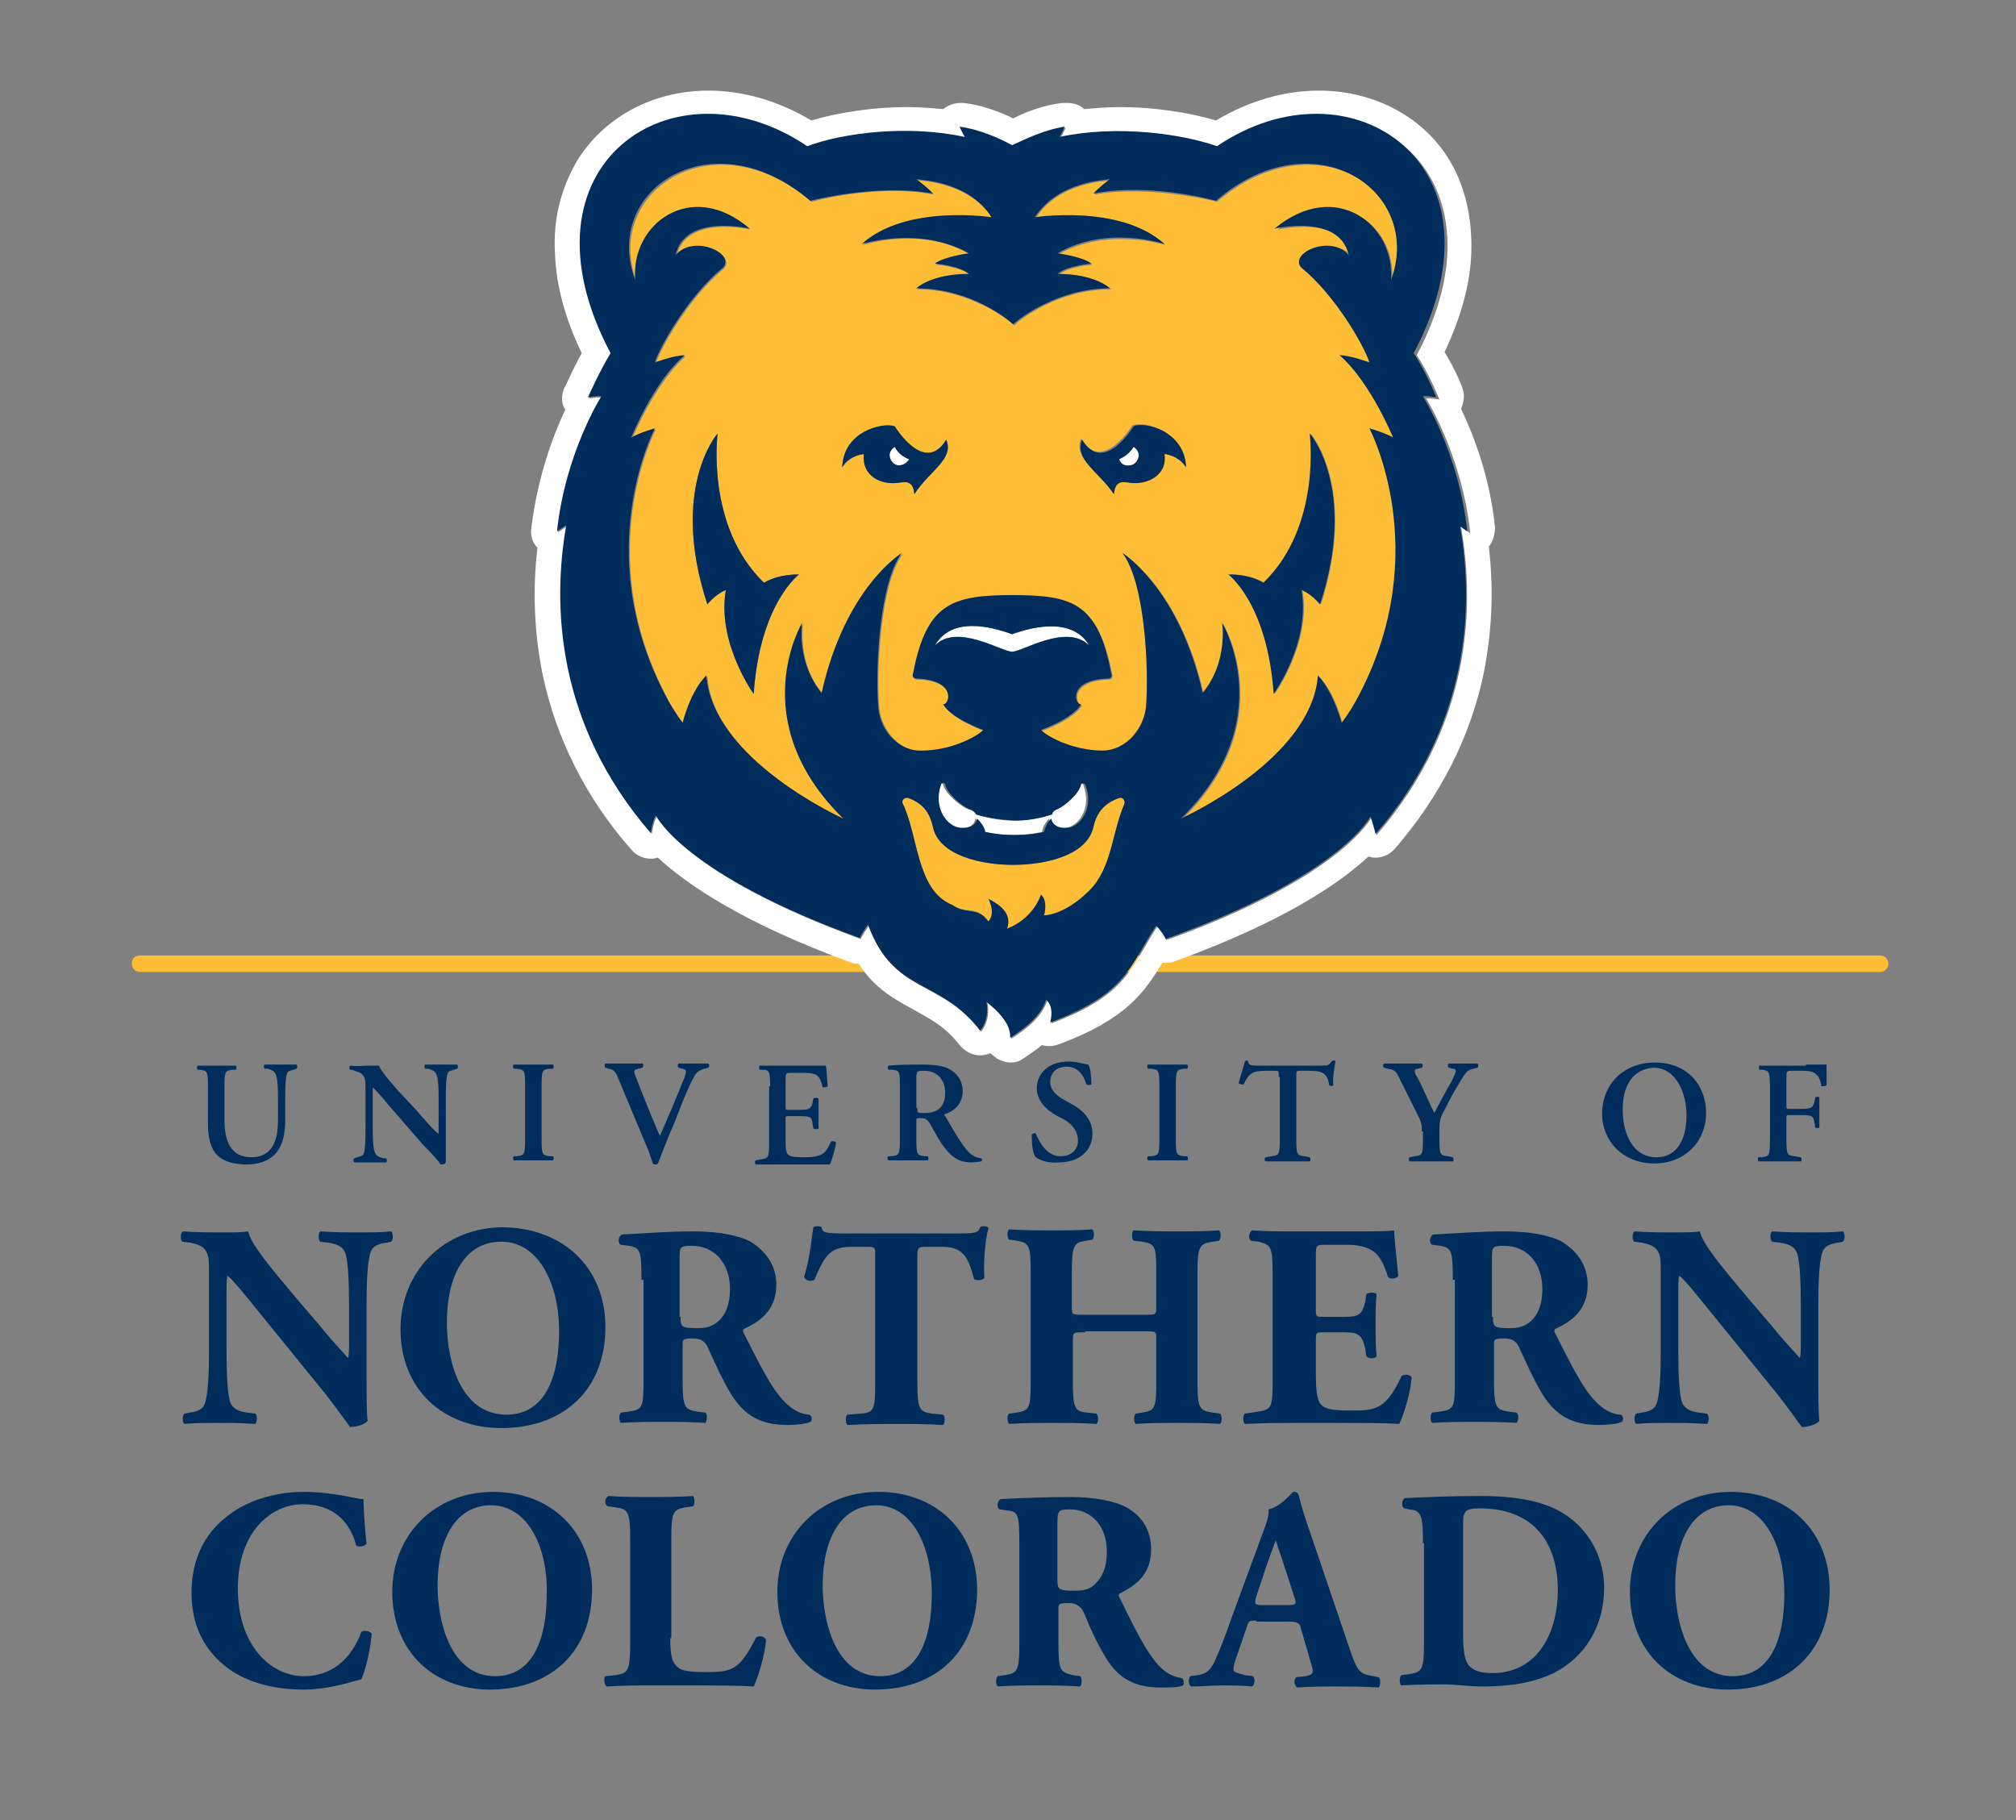
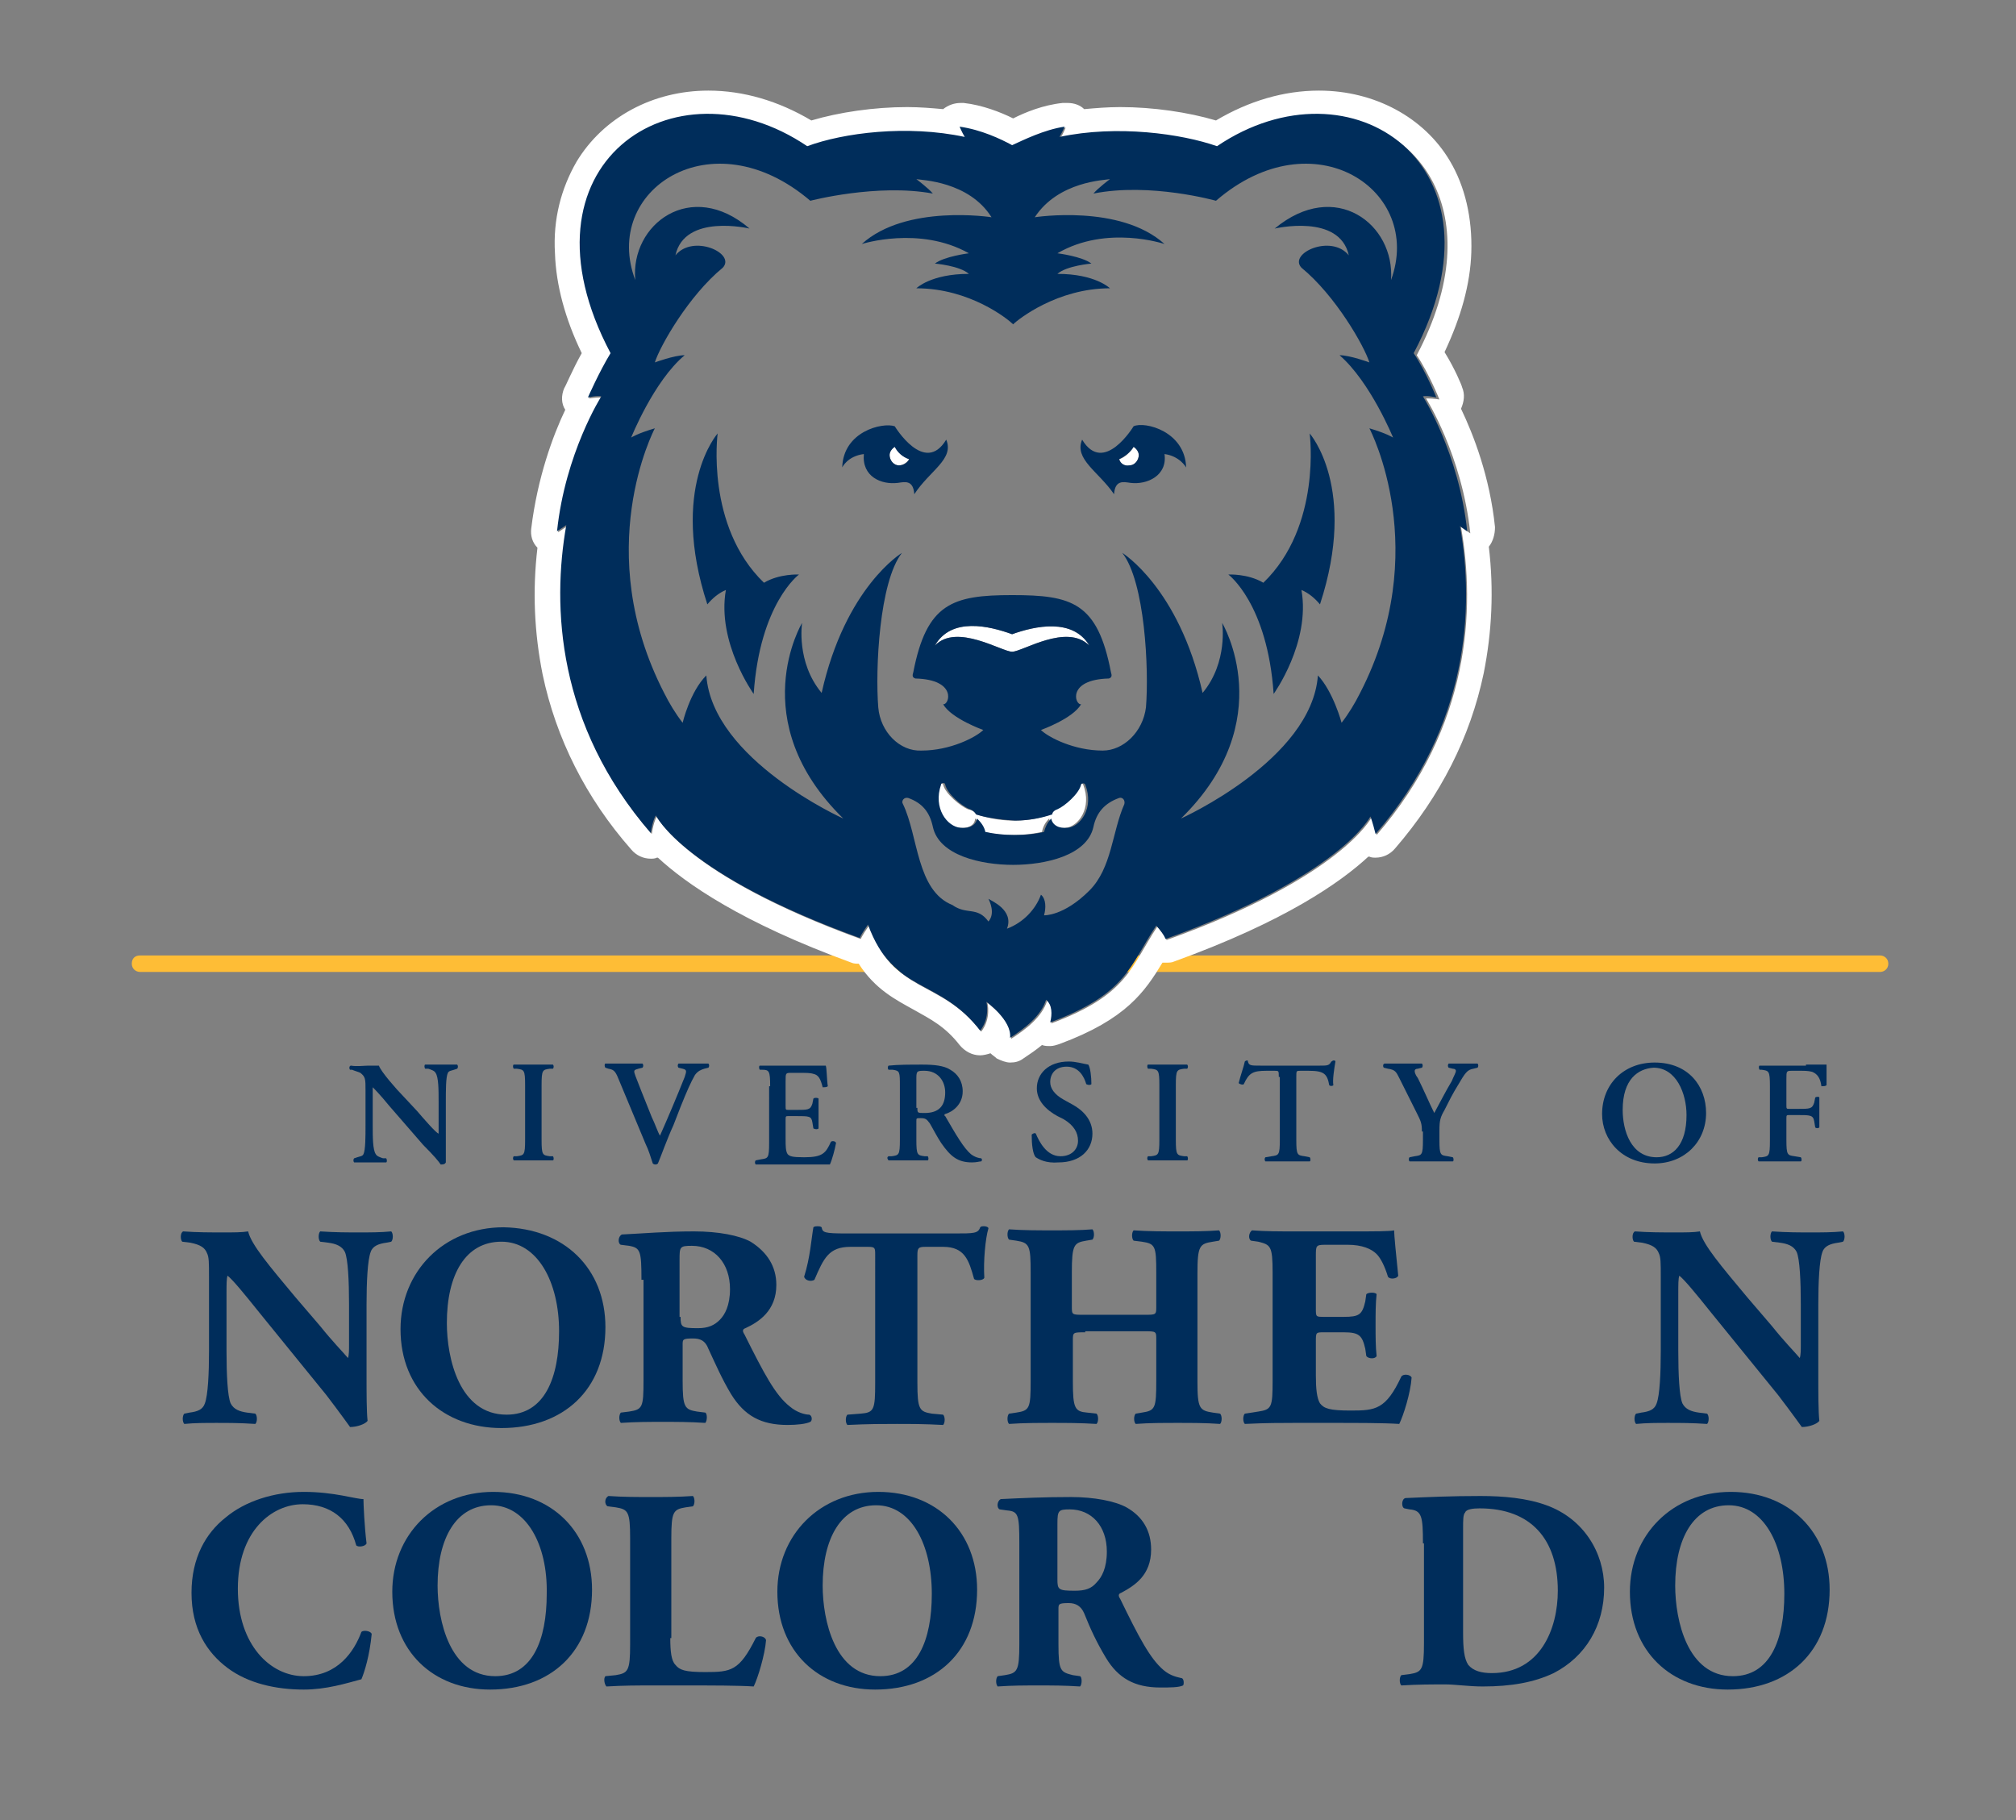
<svg xmlns="http://www.w3.org/2000/svg" version="1.1" id="Layer_1" x="0px" y="0px" viewBox="0 0 195.8 176.8" style="enable-background:new 0 0 195.8 176.8;" xml:space="preserve">
  <rect x="0" y="0" width="195.8" height="176.8" fill="#808080" stroke="none" />
  <style type="text/css">
	.st0{fill:#FEBD36;}
	.st1{fill:#002D5B;}
	.st2{fill:#FFFFFF;}
</style>
  <path class="st0" d="M182.6,94.4h-169c-0.4,0-0.8-0.3-0.8-0.8s0.3-0.8,0.8-0.8h169c0.4,0,0.8,0.3,0.8,0.8S183,94.4,182.6,94.4z" />
  <g>
    <g>
      <path class="st1" d="M35.6,133.5c0,1.8,0,3.6,0.1,4.5c-0.2,0.3-1,0.6-1.7,0.6c0,0-1-1.4-2.3-3.1l-6.5-8c-1.6-2-2.6-3.2-3.1-3.6    c-0.1,0.3-0.1,0.8-0.1,1.8v5.5c0,2.3,0.1,4.4,0.4,5.1c0.3,0.6,0.9,0.8,1.6,0.9l0.8,0.1c0.2,0.2,0.2,0.8,0,1    c-1.5-0.1-2.6-0.1-3.8-0.1c-1,0-2.1,0-3.1,0.1c-0.2-0.2-0.2-0.8,0-1l0.5-0.1c0.8-0.1,1.3-0.3,1.5-0.9c0.3-0.8,0.4-2.9,0.4-5.1    v-7.1c0-1.5,0-2-0.2-2.4c-0.2-0.5-0.6-0.8-1.6-1l-0.8-0.1c-0.2-0.2-0.2-0.9,0.1-1c1.3,0.1,2.7,0.1,3.9,0.1c1,0,1.8,0,2.4-0.1    c0.3,1.3,2.1,3.4,4.6,6.4l2.4,2.8c1.2,1.5,2.1,2.4,2.7,3.1c0.1-0.3,0.1-0.8,0.1-1.3v-3.9c0-2.3-0.1-4.4-0.4-5.1    c-0.3-0.6-0.9-0.8-1.6-0.9l-0.8-0.1c-0.2-0.2-0.2-0.8,0-1c1.5,0.1,2.6,0.1,3.8,0.1c1,0,2.1,0,3.1-0.1c0.2,0.2,0.2,0.8,0,1    l-0.5,0.1c-0.7,0.1-1.3,0.3-1.5,0.9c-0.3,0.8-0.4,2.9-0.4,5.1V133.5z" />
      <path class="st1" d="M58.8,128.9c0,6.1-4.1,9.8-10.1,9.8c-5.6,0-9.8-3.7-9.8-9.6c0-5.6,4.2-9.9,10-9.9    C54.8,119.3,58.8,123.2,58.8,128.9z M48.7,120.6c-3.5,0-5.3,3.2-5.3,7.9c0,3.4,1.2,8.9,5.8,8.9c3.7,0,5.1-3.6,5.1-8.1    C54.3,124.5,52.2,120.6,48.7,120.6z" />
      <path class="st1" d="M62.3,124.3c0-2.8-0.1-3.1-1.2-3.3l-0.8-0.1c-0.3-0.1-0.3-0.8,0.1-1c2.1-0.1,4.3-0.3,7-0.3    c2.4,0,4.4,0.4,5.5,1c1.6,1,2.5,2.4,2.5,4.2c0,2.5-1.7,3.6-3,4.2c-0.3,0.1-0.3,0.3-0.1,0.6c1.9,3.8,3,5.9,4.4,7    c0.7,0.6,1.5,0.8,1.9,0.8c0.3,0.1,0.3,0.6,0.1,0.7c-0.4,0.2-1.3,0.3-2.2,0.3c-2.6,0-4.2-0.9-5.5-3c-0.9-1.5-1.5-2.9-2.2-4.4    c-0.3-0.8-0.8-1-1.5-1c-1,0-1,0.1-1,0.6v3.5c0,2.6,0.2,2.8,1.4,3l0.8,0.1c0.2,0.1,0.2,0.8,0,1c-1.5-0.1-2.8-0.1-4.1-0.1    c-1.4,0-2.6,0-4.1,0.1c-0.2-0.2-0.2-0.8,0-1l0.8-0.1c1.3-0.2,1.4-0.4,1.4-3V124.3z M66.1,127.9c0,1,0.1,1.1,1.7,1.1    c1,0,1.6-0.3,2.1-0.8c0.5-0.5,1-1.4,1-3c0-2.5-1.5-4.2-3.7-4.2c-1.2,0-1.2,0.1-1.2,1.4V127.9z" />
      <path class="st1" d="M85,121.9c0-0.7,0-0.8-0.7-0.8h-1.7c-2.1,0-2.6,1.1-3.5,3.2c-0.3,0.2-0.9,0.1-1-0.3c0.6-1.9,0.7-3.7,0.9-4.8    c0.1-0.1,0.3-0.1,0.4-0.1c0.1,0,0.3,0,0.4,0.1c0.1,0.5,0.2,0.6,2.4,0.6h10.5c1.9,0,2.3,0,2.5-0.6c0.1-0.1,0.2-0.1,0.4-0.1    c0.2,0,0.4,0.1,0.4,0.2c-0.3,1-0.5,3.2-0.4,4.8c-0.1,0.3-0.9,0.3-1,0.1c-0.5-1.8-0.9-3.1-3-3.1h-1.7c-0.7,0-0.8,0.1-0.8,0.8v12.4    c0,2.6,0.2,2.8,1.4,3l1.1,0.1c0.2,0.2,0.2,0.8,0,1c-1.8-0.1-3.2-0.1-4.5-0.1c-1.3,0-2.8,0-4.8,0.1c-0.2-0.2-0.2-0.8,0-1l1.3-0.1    c1.3-0.1,1.4-0.4,1.4-3V121.9z" />
      <path class="st1" d="M105.4,129.4c-1.2,0-1.2,0-1.2,0.8v4c0,2.6,0.2,2.9,1.4,3l0.9,0.1c0.2,0.2,0.2,0.8,0,1    c-1.6-0.1-3-0.1-4.3-0.1c-1.3,0-2.8,0-4.2,0.1c-0.2-0.2-0.2-0.8,0-1l0.7-0.1c1.3-0.2,1.4-0.4,1.4-3.1v-10.5c0-2.6-0.1-2.9-1.4-3.1    l-0.7-0.1c-0.2-0.2-0.2-0.8,0-1c1.4,0.1,2.8,0.1,4.2,0.1c1.3,0,2.7,0,3.9-0.1c0.2,0.2,0.2,0.8,0,1l-0.6,0.1    c-1.2,0.2-1.4,0.4-1.4,3.1v3.3c0,0.8,0,0.8,1.2,0.8h5.8c1.2,0,1.2,0,1.2-0.8v-3.3c0-2.6-0.1-2.8-1.4-3l-0.8-0.1    c-0.2-0.2-0.2-0.8,0-1c1.5,0.1,2.9,0.1,4.3,0.1c1.4,0,2.7,0,4-0.1c0.2,0.2,0.2,0.8,0,1l-0.6,0.1c-1.3,0.2-1.5,0.4-1.5,3.1v10.5    c0,2.6,0.2,2.8,1.5,3l0.7,0.1c0.2,0.2,0.2,0.8,0,1c-1.4-0.1-2.8-0.1-4.1-0.1c-1.4,0-2.8,0-4.1,0.1c-0.2-0.2-0.2-0.8,0-1l0.6-0.1    c1.3-0.2,1.4-0.4,1.4-3.1v-4c0-0.8,0-0.8-1.2-0.8H105.4z" />
      <path class="st1" d="M127.8,127.1c0,0.8,0,0.8,0.8,0.8h1.9c1.5,0,1.8-0.2,2.1-1.5l0.1-0.7c0.2-0.2,0.9-0.2,1,0    c-0.1,0.9-0.1,1.9-0.1,3c0,1.1,0,2.1,0.1,3c-0.1,0.3-0.8,0.3-1,0l-0.1-0.7c-0.3-1.3-0.6-1.6-2.1-1.6h-1.9c-0.8,0-0.8,0-0.8,0.9    v3.3c0,1.3,0.1,2.2,0.4,2.7c0.4,0.5,0.9,0.7,3,0.7c2.4,0,3.4-0.1,4.9-3.3c0.2-0.3,0.9-0.2,1,0.1c-0.1,1.5-0.8,3.7-1.2,4.5    c-1.5-0.1-4.2-0.1-6.5-0.1h-3.7c-1.3,0-2.7,0-4.8,0.1c-0.2-0.2-0.2-0.8,0-1l1.3-0.2c1.3-0.2,1.4-0.4,1.4-3v-10.5    c0-2.6-0.2-2.7-1.4-3l-0.7-0.1c-0.3-0.2-0.2-0.8,0.1-1c1.3,0.1,2.7,0.1,4,0.1h6c1.8,0,3.4,0,3.8-0.1c0,0.4,0.2,2.5,0.4,4.4    c-0.1,0.3-0.8,0.4-1,0.1c-0.3-1-0.7-1.8-1.1-2.2c-0.5-0.5-1.4-0.9-2.8-0.9h-2.2c-0.9,0-0.9,0.1-0.9,1.1V127.1z" />
-       <path class="st1" d="M141.1,124.3c0-2.8-0.1-3.1-1.2-3.3l-0.8-0.1c-0.3-0.1-0.3-0.8,0.1-1c2.1-0.1,4.3-0.3,7-0.3    c2.4,0,4.4,0.4,5.5,1c1.6,1,2.5,2.4,2.5,4.2c0,2.5-1.7,3.6-3,4.2c-0.3,0.1-0.3,0.3-0.1,0.6c1.9,3.8,3,5.9,4.4,7    c0.7,0.6,1.5,0.8,1.9,0.8c0.3,0.1,0.3,0.6,0.1,0.7c-0.4,0.2-1.3,0.3-2.2,0.3c-2.6,0-4.2-0.9-5.5-3c-0.9-1.5-1.5-2.9-2.2-4.4    c-0.3-0.8-0.8-1-1.5-1c-1,0-1,0.1-1,0.6v3.5c0,2.6,0.2,2.8,1.4,3l0.8,0.1c0.2,0.1,0.2,0.8,0,1c-1.5-0.1-2.8-0.1-4.1-0.1    c-1.4,0-2.6,0-4.1,0.1c-0.2-0.2-0.2-0.8,0-1l0.8-0.1c1.3-0.2,1.4-0.4,1.4-3V124.3z M145,127.9c0,1,0.1,1.1,1.7,1.1    c1,0,1.6-0.3,2.1-0.8c0.5-0.5,1-1.4,1-3c0-2.5-1.5-4.2-3.7-4.2c-1.2,0-1.2,0.1-1.2,1.4V127.9z" />
      <path class="st1" d="M176.6,133.5c0,1.8,0,3.6,0.1,4.5c-0.2,0.3-1,0.6-1.7,0.6c0,0-1-1.4-2.3-3.1l-6.5-8c-1.6-2-2.6-3.2-3.1-3.6    c-0.1,0.3-0.1,0.8-0.1,1.8v5.5c0,2.3,0.1,4.4,0.4,5.1c0.3,0.6,0.9,0.8,1.6,0.9l0.8,0.1c0.2,0.2,0.2,0.8,0,1    c-1.5-0.1-2.6-0.1-3.8-0.1c-1,0-2.1,0-3.1,0.1c-0.2-0.2-0.2-0.8,0-1l0.5-0.1c0.8-0.1,1.3-0.3,1.5-0.9c0.3-0.8,0.4-2.9,0.4-5.1    v-7.1c0-1.5,0-2-0.2-2.4c-0.2-0.5-0.6-0.8-1.6-1l-0.8-0.1c-0.2-0.2-0.2-0.9,0.1-1c1.3,0.1,2.7,0.1,3.9,0.1c1,0,1.8,0,2.4-0.1    c0.3,1.3,2.1,3.4,4.6,6.4l2.4,2.8c1.2,1.5,2.1,2.4,2.7,3.1c0.1-0.3,0.1-0.8,0.1-1.3v-3.9c0-2.3-0.1-4.4-0.4-5.1    c-0.3-0.6-0.9-0.8-1.6-0.9l-0.8-0.1c-0.2-0.2-0.2-0.8,0-1c1.5,0.1,2.6,0.1,3.8,0.1c1,0,2.1,0,3.1-0.1c0.2,0.2,0.2,0.8,0,1    l-0.5,0.1c-0.7,0.1-1.3,0.3-1.5,0.9c-0.3,0.8-0.4,2.9-0.4,5.1V133.5z" />
    </g>
    <g>
-       <path class="st1" d="M20.2,105.5c0-1.5-0.1-1.5-0.8-1.6l-0.2,0c-0.1-0.1-0.1-0.3,0-0.4c0.6,0,1.2,0,1.8,0c0.6,0,1.3,0,1.9,0    c0.1,0.1,0.1,0.3,0,0.4l-0.3,0c-0.7,0.1-0.8,0.1-0.8,1.6v3.3c0,2,0.6,3.6,2.6,3.6c1.9,0,2.6-1.4,2.6-3.6V107c0-1.1,0-2.4-0.3-2.8    c-0.1-0.2-0.4-0.3-0.7-0.4l-0.3,0c-0.1-0.1-0.1-0.4,0-0.4c0.5,0,1,0,1.6,0c0.6,0,1,0,1.5,0c0.1,0.1,0.1,0.3,0,0.4l-0.3,0.1    c-0.3,0.1-0.5,0.1-0.6,0.3c-0.2,0.4-0.2,1.7-0.2,2.8v1.7c0,1.3-0.2,2.5-0.9,3.3c-0.7,0.8-1.8,1.1-2.8,1.1c-1.3,0-2.3-0.3-2.9-0.9    c-0.6-0.6-0.9-1.6-0.9-3V105.5z" />
      <path class="st1" d="M43.3,110.4c0,0.4,0,2.2,0,2.5c-0.1,0.2-0.3,0.2-0.5,0.2c-0.2-0.3-0.6-0.8-1.7-1.9l-3.3-3.8    c-0.9-1.1-1.4-1.6-1.6-1.8c0,0,0,0.2,0,0.9v2.8c0,1.1,0,2.4,0.3,2.8c0.1,0.2,0.4,0.3,0.7,0.4l0.3,0c0.1,0.1,0.1,0.4,0,0.4    c-0.5,0-1.1,0-1.6,0c-0.6,0-1,0-1.5,0c-0.1-0.1-0.1-0.3,0-0.4l0.3-0.1c0.3-0.1,0.5-0.1,0.6-0.3c0.2-0.4,0.2-1.7,0.2-2.8v-3.4    c0-1.1,0-1.3-0.5-1.7c-0.2-0.1-0.6-0.2-0.8-0.3l-0.2,0c-0.1-0.1-0.1-0.4,0.1-0.4c0.5,0.1,1.3,0,1.7,0c0.3,0,0.6,0,1,0    c0.2,0.6,1.8,2.4,2.3,2.9l1.4,1.5c0.6,0.7,1.9,2.2,2.1,2.2c0,0,0-0.1,0-0.3V107c0-1.1,0-2.4-0.3-2.8c-0.1-0.2-0.4-0.3-0.7-0.4    l-0.3,0c-0.1-0.1-0.1-0.4,0-0.4c0.6,0,1.1,0,1.6,0c0.6,0,1,0,1.5,0c0.1,0.1,0.1,0.3,0,0.4l-0.3,0.1c-0.3,0.1-0.5,0.1-0.6,0.3    c-0.2,0.4-0.2,1.7-0.2,2.8V110.4z" />
      <path class="st1" d="M52.6,110.7c0,1.5,0.1,1.5,0.8,1.6l0.3,0c0.1,0.1,0.1,0.4,0,0.4c-0.6,0-1.3,0-1.9,0c-0.6,0-1.3,0-1.9,0    c-0.1-0.1-0.1-0.3,0-0.4l0.3,0c0.7-0.1,0.8-0.1,0.8-1.6v-5.3c0-1.5-0.1-1.5-0.8-1.6l-0.3,0c-0.1-0.1-0.1-0.4,0-0.4    c0.6,0,1.3,0,1.9,0c0.6,0,1.3,0,1.9,0c0.1,0.1,0.1,0.3,0,0.4l-0.3,0c-0.7,0.1-0.8,0.1-0.8,1.6V110.7z" />
      <path class="st1" d="M65.4,109.3c-0.6,1.3-1.2,3-1.5,3.7c0,0-0.1,0.1-0.2,0.1c-0.1,0-0.2,0-0.3-0.1c-0.2-0.6-0.4-1.3-0.7-1.9    l-2.5-6c-0.4-1-0.5-1.2-1.1-1.3l-0.3-0.1c-0.1-0.1-0.1-0.4,0-0.4c0.6,0,1.2,0,1.7,0c0.6,0,1.1,0,1.9,0c0.1,0.1,0.1,0.3,0,0.4    l-0.4,0.1c-0.3,0.1-0.4,0.1-0.4,0.3c0,0.1,0.1,0.4,0.7,1.9l1,2.5c0.3,0.6,0.6,1.5,0.8,1.8c0.8-1.8,1.6-3.7,2.4-5.7    c0.2-0.6,0.2-0.7-0.2-0.8l-0.4-0.1c-0.1-0.1-0.1-0.3,0-0.4c0.6,0,1.1,0,1.5,0c0.5,0,1,0,1.4,0c0.1,0.1,0.1,0.3,0,0.4l-0.4,0.1    c-0.3,0.1-0.6,0.2-0.9,0.6c-0.4,0.7-0.8,1.6-1.4,3.1L65.4,109.3z" />
      <path class="st1" d="M74.8,105.5c0-1.5-0.1-1.6-0.8-1.6l-0.2,0c-0.1-0.1-0.1-0.4,0-0.4c0.5,0,1.2,0,1.8,0h2.7c0.9,0,1.7,0,1.9,0    c0.1,0.2,0.1,1.4,0.2,2c-0.1,0.1-0.3,0.1-0.5,0.1c-0.2-0.8-0.4-1.2-0.9-1.3c-0.3-0.1-0.8-0.1-1.1-0.1h-1c-0.6,0-0.6,0-0.6,0.8v2.4    c0,0.4,0,0.4,0.3,0.4h0.7c1.2,0,1.4,0,1.6-0.6l0.1-0.5c0.1-0.1,0.4-0.1,0.5,0c0,0.4,0,0.9,0,1.4c0,0.5,0,1,0,1.5    c-0.1,0.1-0.3,0.1-0.5,0l-0.1-0.6c-0.1-0.6-0.3-0.6-1.6-0.6h-0.7c-0.3,0-0.3,0-0.3,0.4v1.8c0,0.7,0,1.2,0.2,1.5    c0.2,0.2,0.4,0.3,1.6,0.3c1.8,0,2.1-0.4,2.6-1.5c0.1-0.1,0.4-0.1,0.5,0.1c-0.1,0.6-0.4,1.7-0.6,2.1c-0.6,0-1.8,0-3.5,0h-1.6    c-0.6,0-1.5,0-2.1,0c-0.1-0.1-0.1-0.3,0-0.4l0.5-0.1c0.7-0.1,0.8-0.1,0.8-1.6V105.5z" />
      <path class="st1" d="M87.4,105.5c0-1.4,0-1.5-0.7-1.6l-0.4,0c-0.1-0.1-0.1-0.3,0-0.4c0.9-0.1,2.1-0.1,3.3-0.1    c1.1,0,2.1,0.1,2.7,0.5c0.7,0.4,1.2,1.1,1.2,2.1c0,1.3-1,2-1.7,2.2c-0.1,0-0.1,0.2,0,0.2c1.1,1.9,1.8,3.1,2.5,3.7    c0.4,0.3,0.8,0.4,1,0.4c0.1,0.1,0.1,0.2,0,0.3c-0.2,0-0.4,0.1-0.9,0.1c-1.4,0-2.1-0.6-3-1.9c-0.4-0.6-0.8-1.4-1.1-1.9    c-0.3-0.4-0.4-0.5-0.9-0.5c-0.4,0-0.4,0-0.4,0.3v1.8c0,1.5,0.1,1.5,0.8,1.6l0.3,0c0.1,0.1,0.1,0.4,0,0.4c-0.6,0-1.3,0-1.9,0    s-1.3,0-1.9,0c-0.1-0.1-0.2-0.3,0-0.4l0.3,0c0.7-0.1,0.8-0.1,0.8-1.6V105.5z M89.1,107.6c0,0.5,0,0.5,0.7,0.5c1.4,0,2-0.7,2-2    c0-1.1-0.7-2.1-2-2.1c-0.7,0-0.8,0-0.8,0.7V107.6z" />
      <path class="st1" d="M100.6,112.4c-0.3-0.3-0.4-1.3-0.4-2.2c0.1-0.1,0.3-0.2,0.4-0.1c0.3,0.7,1,2.2,2.4,2.2c1.1,0,1.7-0.7,1.7-1.5    c0-0.8-0.4-1.5-1.4-2.1l-0.6-0.3c-1.1-0.6-2-1.5-2-2.7c0-1.4,1.1-2.6,3.1-2.6c0.7,0,1.3,0.2,1.9,0.3c0.2,0.3,0.3,1.2,0.3,1.9    c-0.1,0.1-0.3,0.1-0.5,0c-0.2-0.7-0.7-1.7-1.9-1.7c-1.1,0-1.6,0.7-1.6,1.5c0,0.6,0.4,1.2,1.3,1.7l0.9,0.5c0.9,0.5,1.9,1.4,1.9,2.8    c0,1.6-1.2,2.8-3.3,2.8C101.6,113,100.9,112.6,100.6,112.4z" />
      <path class="st1" d="M114.2,110.7c0,1.5,0.1,1.5,0.8,1.6l0.3,0c0.1,0.1,0.1,0.4,0,0.4c-0.6,0-1.3,0-1.9,0s-1.3,0-1.9,0    c-0.1-0.1-0.1-0.3,0-0.4l0.3,0c0.7-0.1,0.8-0.1,0.8-1.6v-5.3c0-1.5-0.1-1.5-0.8-1.6l-0.3,0c-0.1-0.1-0.1-0.4,0-0.4    c0.6,0,1.3,0,1.9,0c0.6,0,1.3,0,1.9,0c0.1,0.1,0.1,0.3,0,0.4l-0.3,0c-0.7,0.1-0.8,0.1-0.8,1.6V110.7z" />
      <path class="st1" d="M124.2,104.6c0-0.6,0-0.6-0.4-0.6H123c-1.3,0-1.7,0.2-2.2,1.3c-0.1,0.1-0.4,0-0.5-0.1    c0.2-0.8,0.5-1.6,0.6-2.1c0,0,0.1-0.1,0.2-0.1c0.1,0,0.1,0,0.1,0.1c0.1,0.4,0.3,0.4,1.2,0.4h5.8c0.7,0,0.9,0,1.1-0.4    c0.1,0,0.1-0.1,0.2-0.1c0.1,0,0.2,0,0.2,0.1c-0.1,0.6-0.3,1.8-0.2,2.3c-0.1,0.1-0.3,0.1-0.4,0c-0.2-1.1-0.5-1.4-2-1.4h-0.8    c-0.4,0-0.4,0-0.4,0.6v6.1c0,1.5,0.1,1.5,0.8,1.6l0.5,0.1c0.1,0.1,0.1,0.4,0,0.4c-0.8,0-1.5,0-2.1,0s-1.3,0-2.2,0    c-0.1-0.1-0.1-0.3,0-0.4l0.6-0.1c0.7-0.1,0.8-0.1,0.8-1.6V104.6z" />
      <path class="st1" d="M138.1,109.9c0-0.8-0.1-1-0.5-1.8l-1.7-3.4c-0.3-0.6-0.4-0.8-1.1-0.9l-0.4-0.1c-0.1-0.1-0.1-0.4,0.1-0.4    c0.6,0,1.2,0,1.8,0c0.6,0,1.5,0,1.8,0c0.1,0.1,0.1,0.3,0,0.4l-0.4,0.1c-0.2,0-0.3,0.1-0.3,0.2c0,0.1,0,0.3,0.3,0.7    c0.6,1.2,1.1,2.4,1.6,3.4c0.6-1.1,1.1-2.1,1.7-3.1c0.2-0.5,0.4-0.8,0.4-1c0-0.1-0.1-0.2-0.3-0.2l-0.4-0.1c-0.1-0.1-0.1-0.3,0-0.4    c0.6,0,1.1,0,1.5,0c0.4,0,0.9,0,1.3,0c0.1,0.1,0.1,0.3,0,0.4l-0.4,0.1c-0.6,0.1-0.8,0.4-1.5,1.6c-0.5,0.8-0.9,1.6-1.3,2.4    c-0.4,0.7-0.5,1-0.5,2v0.9c0,1.5,0.1,1.5,0.8,1.6l0.5,0.1c0.1,0.1,0.1,0.4,0,0.4c-0.9,0-1.5,0-2.1,0c-0.7,0-1.3,0-2.1,0    c-0.1-0.1-0.1-0.3,0-0.4l0.5-0.1c0.7-0.1,0.8-0.1,0.8-1.6V109.9z" />
      <path class="st1" d="M165.7,108.1c0,2.8-2.1,4.9-5,4.9c-3.2,0-5.1-2.3-5.1-4.8c0-2.9,2.1-5,5.1-5    C164,103.2,165.7,105.5,165.7,108.1z M157.6,107.8c0,2,0.8,4.6,3.3,4.6c1.6,0,2.9-1.2,2.9-4.1c0-2.1-1-4.6-3.2-4.6    C159.1,103.8,157.6,104.8,157.6,107.8z" />
      <path class="st1" d="M175.4,103.4c0.9,0,1.7,0,2,0c0,0.3,0,1.4,0,2c-0.1,0.1-0.3,0.1-0.5,0.1c-0.1-0.8-0.4-1.2-0.9-1.4    c-0.4-0.1-0.7-0.1-1.2-0.1h-0.7c-0.6,0-0.6,0-0.6,0.8v2.5c0,0.4,0,0.4,0.3,0.4h0.8c1.2,0,1.4,0,1.6-0.6l0.1-0.5    c0.1-0.1,0.4-0.1,0.4,0c0,0.4,0,0.9,0,1.4s0,1,0,1.5c-0.1,0.1-0.3,0.1-0.4,0l-0.1-0.6c-0.1-0.6-0.4-0.6-1.6-0.6h-0.8    c-0.3,0-0.3,0-0.3,0.4v2c0,1.5,0.1,1.5,0.8,1.6l0.6,0.1c0.1,0.1,0.1,0.4,0,0.4c-0.9,0-1.5,0-2.2,0c-0.6,0-1.3,0-1.9,0    c-0.1-0.1-0.1-0.3,0-0.4l0.3,0c0.7-0.1,0.8-0.1,0.8-1.6v-5.3c0-1.5-0.1-1.5-0.8-1.6l-0.2,0c-0.1-0.1-0.1-0.4,0-0.4    c0.5,0,1.1,0,1.8,0H175.4z" />
    </g>
    <g>
      <path class="st1" d="M35.3,145.6c0,0.5,0.1,2.7,0.3,4.3c-0.1,0.3-0.8,0.4-1,0.2c-0.7-2.6-2.5-4-5.2-4c-3,0-6.3,2.6-6.3,8.2    c0,5.5,3.2,8.5,6.4,8.5c3.3,0,4.9-2.4,5.6-4.3c0.2-0.2,0.9-0.1,1,0.2c-0.2,2.1-0.7,3.7-1,4.4c-1.5,0.4-3.4,1-5.6,1    c-2.7,0-5.4-0.6-7.4-2.1c-2-1.5-3.5-3.8-3.5-7.3c0-3.4,1.4-5.8,3.3-7.3c1.9-1.6,4.7-2.5,7.6-2.5C32.5,144.9,34.5,145.6,35.3,145.6    z" />
      <path class="st1" d="M57.5,154.4c0,6-4,9.7-9.9,9.7c-5.5,0-9.5-3.7-9.5-9.5c0-5.5,4.1-9.7,9.8-9.7    C53.6,144.9,57.5,148.8,57.5,154.4z M47.7,146.2c-3.4,0-5.2,3.2-5.2,7.8c0,3.4,1.2,8.8,5.6,8.8c3.6,0,5-3.5,5-8    C53.2,150,51.1,146.2,47.7,146.2z" />
      <path class="st1" d="M65.1,159.1c0,1.3,0.1,2.2,0.5,2.6c0.4,0.5,0.9,0.7,2.9,0.7c2.5,0,3.3-0.1,4.9-3.3c0.2-0.3,0.9-0.2,1,0.2    c-0.1,1.4-0.8,3.7-1.2,4.5c-1.5-0.1-4.1-0.1-6.3-0.1h-3.7c-1.3,0-2.6,0-4.3,0.1c-0.2-0.2-0.3-0.8-0.1-1l1-0.1    c1.2-0.2,1.4-0.4,1.4-3v-10.3c0-2.6-0.2-2.8-1.4-3l-0.8-0.1c-0.3-0.2-0.3-0.8,0.1-1c1.4,0.1,2.8,0.1,4.1,0.1c1.3,0,2.7,0,4.1-0.1    c0.2,0.2,0.2,0.8,0,1l-0.7,0.1c-1.2,0.2-1.4,0.4-1.4,3V159.1z" />
      <path class="st1" d="M94.9,154.4c0,6-4,9.7-9.9,9.7c-5.5,0-9.5-3.7-9.5-9.5c0-5.5,4.1-9.7,9.8-9.7C91,144.9,94.9,148.8,94.9,154.4    z M85.1,146.2c-3.4,0-5.2,3.2-5.2,7.8c0,3.4,1.2,8.8,5.6,8.8c3.6,0,5-3.5,5-8C90.5,150,88.5,146.2,85.1,146.2z" />
      <path class="st1" d="M99,149.9c0-2.8-0.1-3.1-1.2-3.2l-0.7-0.1c-0.3-0.1-0.3-0.8,0.1-1c2.1-0.1,4.2-0.2,6.8-0.2    c2.3,0,4.3,0.4,5.4,1c1.6,0.9,2.4,2.3,2.4,4.1c0,2.5-1.6,3.5-2.9,4.2c-0.3,0.1-0.3,0.3-0.1,0.6c1.8,3.7,2.9,5.8,4.2,6.9    c0.7,0.6,1.4,0.7,1.8,0.8c0.2,0.1,0.2,0.6,0.1,0.7c-0.4,0.2-1.3,0.2-2.2,0.2c-2.5,0-4.1-0.9-5.3-2.9c-0.9-1.5-1.5-2.8-2.1-4.3    c-0.3-0.7-0.8-1-1.5-1c-1,0-1,0.1-1,0.6v3.4c0,2.6,0.2,2.7,1.4,3l0.7,0.1c0.2,0.1,0.2,0.8,0,1c-1.5-0.1-2.7-0.1-4-0.1    c-1.4,0-2.6,0-4,0.1c-0.2-0.2-0.2-0.8,0-1l0.7-0.1c1.2-0.2,1.4-0.4,1.4-3V149.9z M102.7,153.4c0,1,0.1,1.1,1.7,1.1    c1,0,1.6-0.2,2.1-0.8c0.5-0.5,1-1.4,1-3c0-2.5-1.5-4.1-3.6-4.1c-1.1,0-1.2,0.1-1.2,1.4V153.4z" />
-       <path class="st1" d="M122,157.4c-0.7,0-0.7,0-0.9,0.6l-1.1,3.2c-0.2,0.6-0.2,0.8-0.2,1c0,0.2,0.4,0.3,1.1,0.5l0.8,0.1    c0.2,0.2,0.2,0.8-0.1,1c-1-0.1-1.9-0.1-3.1-0.1c-0.9,0-1.6,0.1-2.8,0.1c-0.3-0.2-0.3-0.7-0.1-1l0.7-0.1c0.7-0.1,1.2-0.3,1.7-1.4    c0.5-1.1,1-2.4,1.7-4.4l2.5-6.8c0.6-1.7,1.1-2.7,1-3.5c1.3-0.3,2.3-1.7,2.4-1.7c0.4,0,0.5,0.1,0.6,0.6c0.2,0.8,0.5,1.8,1.2,3.8    l3.7,10.9c0.6,1.7,0.8,2.3,1.8,2.5l1,0.2c0.2,0.1,0.2,0.8,0,1c-1.3-0.1-2.8-0.1-4.2-0.1c-1.4,0-2.4,0-3.7,0.1    c-0.3-0.2-0.4-0.7-0.1-1l0.9-0.1c0.6-0.1,0.7-0.3,0.7-0.5c0-0.2-0.2-0.9-0.5-1.9l-0.7-2.4c-0.1-0.4-0.4-0.5-1.3-0.5H122z     M125.2,155.9c0.6,0,0.8-0.1,0.5-0.8l-0.7-2.2c-0.4-1.2-0.9-2.7-1.1-3.3c-0.2,0.6-0.8,2.1-1.2,3.4l-0.7,2.1    c-0.2,0.7-0.1,0.8,0.6,0.8H125.2z" />
      <path class="st1" d="M138.2,149.9c0-2.6-0.1-3.2-1.3-3.3l-0.5-0.1c-0.3-0.1-0.3-0.9,0.1-1c2.3-0.1,4.4-0.2,7.3-0.2    c2.2,0,4.5,0.2,6.4,0.9c3.6,1.3,5.6,4.6,5.6,8c0,3.7-1.8,6.7-4.9,8.3c-1.9,0.9-4.1,1.3-6.9,1.3c-1.3,0-2.7-0.2-3.6-0.2    c-1.3,0-2.7,0-4.3,0.1c-0.2-0.2-0.2-0.8,0-1l0.8-0.1c1.2-0.2,1.4-0.4,1.4-3V149.9z M142.1,158.6c0,1.5,0.1,2.5,0.5,3.1    c0.5,0.6,1.3,0.8,2.3,0.8c4.7,0,6.4-4.3,6.4-8c0-5-2.6-8-7.6-8c-0.7,0-1.3,0.1-1.4,0.4c-0.2,0.2-0.2,0.7-0.2,1.6V158.6z" />
      <path class="st1" d="M177.7,154.4c0,6-4,9.7-9.9,9.7c-5.5,0-9.5-3.7-9.5-9.5c0-5.5,4.1-9.7,9.8-9.7    C173.8,144.9,177.7,148.8,177.7,154.4z M167.9,146.2c-3.4,0-5.2,3.2-5.2,7.8c0,3.4,1.2,8.8,5.6,8.8c3.6,0,5-3.5,5-8    C173.3,150,171.3,146.2,167.9,146.2z" />
    </g>
  </g>
  <g>
-     <path class="st0" d="M108.7,77.5c0.4-0.1,0.7,0.2,0.5,0.6c-1.2,2.8-1.2,6.3-3.4,8.4c-2.5,2.4-4.4,2.4-4.4,2.4   c0.2-0.7,0.1-1.6-0.3-2c-0.4,1.4-1.7,2.7-3.3,3.3c0.6-1.8-1.5-2.7-1.8-2.9l0,0c0.1,0.2,0.7,1.4,0,2.2c-1.1-1.6-2.1-0.7-3.5-1.6   c-3.5-1.4-3.3-6.7-4.8-9.8c-0.2-0.4,0.2-0.7,0.5-0.6c1.4,0.5,2.1,1.4,2.4,2.8c0.6,2.8,4.7,3.7,7.8,3.7c3.1,0,7.2-0.9,7.8-3.7   C106.5,79,107.2,78,108.7,77.5z M133.1,41.7c0.1,0.2,6.2,11.9-0.9,25.7l0,0c-0.5,1-1.1,2-1.8,2.9c0,0-0.7-3-2.3-4.6   c-0.6,8.2-13.3,13.9-13.3,13.9c9.7-9.5,4-19,4-19s0.6,3.8-1.9,6.8c-2.3-10.3-7.8-13.6-7.8-13.6c2.2,2.8,2.6,11.3,2.3,15   c-0.2,2.4-2.1,4.3-4.2,4.2c-2.8,0-5.3-1.3-6-2c0,0,3.1-1.1,3.9-2.5c-0.6,0.1-1.4-2.4,2.7-2.5c0.3-0.1,0.3-0.3,0.2-0.6l0,0   c-1.3-6.7-3.8-7.5-9.6-7.5c-5.8,0-8.3,0.7-9.6,7.5l0,0c-0.1,0.3-0.1,0.5,0.2,0.6c4.1,0.1,3.3,2.6,2.7,2.5c0.8,1.4,3.9,2.5,3.9,2.5   c-0.7,0.7-3.2,2-6,2c-2,0-3.9-1.8-4.2-4.2c-0.3-3.7,0.1-12.2,2.3-15c0,0-5.5,3.4-7.8,13.6c-2.5-3-1.9-6.8-1.9-6.8s-5.7,9.5,4,19   c0,0-12.7-5.7-13.3-13.9c-1.5,1.6-2.3,4.6-2.3,4.6c-0.7-0.9-1.3-1.9-1.8-2.9l0,0c-7.1-13.8-1-25.5-0.9-25.7   c-1.7,0.5-2.3,0.9-2.3,0.9s2.2-5.4,5.2-8c-1,0-2.9,0.7-2.9,0.7c0.5-1.6,3.3-6.5,6.6-9.2c1.3-1.4-2.9-3.3-4.6-1.2   c0.9-4.1,7.2-2.6,7.2-2.6c-5.8-5-11.6-0.5-11.1,5c-3.2-8.7,7.5-15.9,17-7.7c0,0,6.4-1.8,11.9-0.7c-0.4-0.5-1.6-1.4-1.6-1.4   c0.5,0.1,5,0.2,7.3,3.7c0,0-8.3-1.3-12.6,2.6c0,0,5.6-1.9,10.4,0.9c0,0-2.4,0.3-3.3,1c0,0,2.4,0.2,3.3,1c-3.7,0-5.1,1.4-5.1,1.4   c5.1,0,8.9,3,9.4,3.5c0.5-0.5,4.2-3.5,9.4-3.5c0,0-1.4-1.4-5.1-1.4c0.9-0.8,3.3-1,3.3-1c-0.9-0.7-3.3-1-3.3-1   c4.8-2.7,10.4-0.9,10.4-0.9c-4.3-3.9-12.6-2.6-12.6-2.6c2.2-3.5,6.8-3.6,7.3-3.7c0,0-1.2,0.9-1.6,1.4c5.4-1,11.9,0.7,11.9,0.7   c9.6-8.2,20.3-1,17,7.7c0.5-5.4-5.4-9.9-11.1-5c0,0,6.3-1.5,7.2,2.6c-1.7-2.1-5.9-0.2-4.6,1.2c3.3,2.7,6.1,7.6,6.6,9.2   c0,0-1.9-0.7-2.9-0.7c3,2.5,5.2,8,5.2,8S134.8,42.2,133.1,41.7z M77.6,55.8c0,0-1.9-0.1-3.4,0.8c-5.7-5.5-4.5-14.5-4.5-14.5   s-4.7,5.3-1,16.6c0.5-0.6,1.1-1.1,1.8-1.4c-0.9,5.1,2.7,10.1,2.7,10.1C73.8,58.6,77.6,55.8,77.6,55.8z M91.9,42.7   c-2.1,3.5-5-1.3-5-1.3c-1.2-0.4-5,0.5-5.1,4c0,0,0.6-1.1,2.1-1.3c-0.3,2.1,1.7,3,3.3,2.8c0.7-0.1,1.5-0.3,1.6,1.1   C90.3,45.7,92.7,44.5,91.9,42.7z M108.1,47.9c0.1-1.4,0.9-1.2,1.6-1.1c1.6,0.2,3.5-0.6,3.3-2.8c1.6,0.2,2.1,1.3,2.1,1.3   c-0.1-3.5-3.9-4.4-5.1-4c0,0-3,4.8-5,1.3C104.2,44.5,106.6,45.7,108.1,47.9z M127.3,42.1c0,0,1.2,9-4.5,14.5   c-1.5-0.9-3.4-0.8-3.4-0.8s3.8,2.8,4.4,11.6c0,0,3.6-5,2.7-10.1c0.7,0.3,1.3,0.9,1.8,1.4C131.9,47.4,127.3,42.1,127.3,42.1z" />
    <path class="st2" d="M128.1,11.3c9.6,0,16.8,9.4,9.5,23.2c1.2,1.8,2.2,4.3,2.2,4.3s-0.6-0.1-1.1-0.1c-0.1,0-0.2,0-0.2,0   c0,0,3.5,5.5,4.3,13.1l-0.9-0.6c1.4,7.9,0.9,19.4-8.2,29.9c-0.3-1.2-0.5-1.7-0.5-1.7s-2.9,5.8-19.9,11.9c0,0-0.1-0.4-0.9-1.3   c-2.6,3.9-2.8,6.6-10.3,9.4c0.2-0.8,0.2-1.7-0.4-2.2c-0.5,1.6-2.1,2.8-3.5,3.7c0.2-1.7-2.3-3.5-2.3-3.5s0.4,1.5-0.6,2.8   c-4-5.2-8.4-3.5-10.9-10.3c-0.7,1-0.8,1.3-0.8,1.3c-17.1-6.2-19.8-11.9-19.8-11.9s-0.3,0.4-0.5,1.7c-9.1-10.5-9.6-22-8.2-29.9   l-0.9,0.6c0.8-7.6,4.3-13.1,4.3-13.1c-0.1,0-0.1,0-0.2,0c-0.4,0-1.1,0.1-1.1,0.1s1.1-2.5,2.2-4.3c-7.3-13.8-0.1-23.2,9.5-23.2   c3.1,0,6.4,1,9.6,3.1c2.3-0.8,5.9-1.5,9.6-1.5c1.9,0,3.8,0.2,5.7,0.6c-0.3-0.5-0.5-1-0.5-1c2.1,0.3,4,1.2,5.1,1.8   c1.1-0.5,3.1-1.5,5.1-1.8c0,0-0.2,0.5-0.5,1c1.9-0.4,3.8-0.6,5.7-0.6c3.8,0,7.3,0.7,9.6,1.5C121.6,12.3,125,11.3,128.1,11.3    M128.1,8.8c-3.4,0-6.8,1-10,2.9c-2.7-0.8-6.1-1.3-9.3-1.3c-1.2,0-2.4,0.1-3.5,0.2c-0.4-0.4-1-0.6-1.6-0.6c0,0-0.1,0-0.1,0   c0,0-0.1,0-0.1,0c-0.1,0-0.2,0-0.3,0c-1.9,0.2-3.6,0.9-4.8,1.5c-1.2-0.6-3-1.3-4.8-1.5c-0.1,0-0.2,0-0.3,0c-0.6,0-1.2,0.2-1.7,0.6   c-1.1-0.1-2.3-0.2-3.5-0.2c-3.2,0-6.6,0.5-9.3,1.3c-3.2-1.9-6.6-2.9-10-2.9c-5.4,0-10.2,2.6-12.8,6.9c-1.5,2.6-2.3,5.6-2.1,8.9   c0.1,3.1,1,6.4,2.6,9.7c-0.9,1.6-1.6,3.3-1.7,3.4c-0.3,0.7-0.3,1.5,0.1,2.1c-1.2,2.5-2.7,6.6-3.3,11.5c-0.1,0.7,0.1,1.4,0.6,1.9   c-0.5,4.2-0.3,8.3,0.5,12.3c1.3,6.2,4.2,12,8.6,17c0.5,0.6,1.2,0.9,1.9,0.9c0.2,0,0.4,0,0.6-0.1c0,0,0,0,0.1,0   c2.7,2.5,8.1,6.3,18.8,10.2c0.2,0.1,0.5,0.1,0.7,0.1c1.6,2.5,3.6,3.5,5.4,4.5c1.6,0.9,3,1.6,4.4,3.4c0.5,0.6,1.2,1,2,1c0,0,0,0,0,0   c0.3,0,0.7-0.1,1-0.2c0.2,0.2,0.4,0.3,0.6,0.5c0.4,0.2,0.9,0.4,1.3,0.4c0.5,0,0.9-0.1,1.3-0.4c0.6-0.4,1.2-0.8,1.8-1.3   c0.3,0.1,0.5,0.1,0.8,0.1c0.3,0,0.6-0.1,0.9-0.2c6.5-2.4,8.3-5.1,10-7.9c0.1,0,0.2,0,0.3,0c0.3,0,0.6,0,0.8-0.1   c10.8-3.9,16.2-7.7,18.9-10.2c0,0,0.1,0,0.1,0c0.2,0.1,0.4,0.1,0.6,0.1c0.7,0,1.4-0.3,1.9-0.9c4.4-5.1,7.3-10.8,8.6-17   c0.8-4,1-8.1,0.5-12.3c0.4-0.5,0.6-1.2,0.6-1.9c-0.5-4.9-2.1-9-3.3-11.5c0.3-0.7,0.4-1.4,0.1-2.1c0-0.1-0.7-1.8-1.7-3.4   c1.6-3.4,2.5-6.6,2.6-9.7c0.1-3.3-0.6-6.4-2.1-8.9C138.3,11.4,133.5,8.8,128.1,8.8L128.1,8.8z M105.8,62.7   c-1.6-2.7-5.3-1.9-7.5-1.1c-2.2-0.8-5.9-1.7-7.5,1.1c2.1-2.2,6.5,0.6,7.5,0.6C99.3,63.3,103.6,60.5,105.8,62.7z M94.8,79.1   c1,0.3,2.2,0.6,3.6,0.6c1.4,0,2.6-0.2,3.6-0.6c0.1-0.2,0.2-0.4,0.5-0.5c0.7-0.3,2.1-1.5,2.3-2.4c0-0.2,0.3-0.2,0.4,0   c0.9,2.3-0.5,4.1-1.7,4.2c-0.9,0.1-1.5-0.3-1.6-0.9c-0.4,0.4-0.6,0.8-0.7,1.3c-0.9,0.2-1.8,0.3-2.8,0.3c-1,0-2-0.1-2.9-0.3   c-0.1-0.4-0.3-0.9-0.8-1.3c0,0.6-0.6,1-1.6,0.9c-1.2-0.1-2.7-1.9-1.9-4.2c0.1-0.2,0.4-0.1,0.4,0c0.2,0.9,1.7,2.1,2.4,2.4   C94.5,78.7,94.7,78.9,94.8,79.1z M86.9,43.4c-0.3,0.2-0.5,0.5-0.5,0.8c0,0.5,0.4,1,0.9,1c0.4,0,0.8-0.3,1-0.6   C87.7,44.4,87.2,43.9,86.9,43.4z M108.7,44.6c0.1,0.4,0.5,0.7,1,0.6c0.5,0,0.9-0.5,0.9-1c0-0.3-0.2-0.6-0.5-0.8   C109.8,43.9,109.3,44.4,108.7,44.6z" />
    <g>
      <g>
        <path class="st1" d="M122.7,56.6c5.7-5.5,4.5-14.5,4.5-14.5s4.7,5.3,1,16.6c-0.5-0.6-1.1-1.1-1.8-1.4c0.9,5.1-2.7,10.1-2.7,10.1     c-0.6-8.8-4.4-11.6-4.4-11.6S121.2,55.7,122.7,56.6z M115.2,45.4c0,0-0.6-1.1-2.1-1.3c0.3,2.1-1.7,3-3.3,2.8     c-0.7-0.1-1.5-0.3-1.6,1.1c-1.5-2.2-3.9-3.4-3.1-5.3c2.1,3.5,5-1.3,5-1.3C111.2,40.9,115.1,41.9,115.2,45.4z M110.6,44.2     c0-0.3-0.2-0.6-0.5-0.8c-0.3,0.5-0.8,0.9-1.4,1.2c0.1,0.4,0.5,0.7,1,0.6C110.2,45.2,110.6,44.7,110.6,44.2z M141.8,51.1     c1.4,7.9,0.9,19.4-8.2,29.9c-0.3-1.2-0.5-1.7-0.5-1.7s-2.9,5.8-19.9,11.9c0,0-0.1-0.4-0.9-1.3c-2.6,3.9-2.8,6.6-10.3,9.4     c0.2-0.8,0.2-1.7-0.4-2.2c-0.5,1.6-2.1,2.8-3.5,3.7c0.2-1.7-2.3-3.5-2.3-3.5s0.4,1.5-0.6,2.8c-4-5.2-8.4-3.5-10.9-10.3     c-0.7,1-0.8,1.3-0.8,1.3c-17.1-6.2-19.8-11.9-19.8-11.9s-0.3,0.4-0.5,1.7c-9.1-10.5-9.6-22-8.2-29.9l-0.9,0.6     c0.8-7.6,4.3-13.1,4.3-13.1c-0.4-0.1-1.3,0.1-1.3,0.1s1.1-2.5,2.2-4.3c-9.7-18.3,6.1-28.9,19.1-20.1c3.5-1.3,9.7-2.1,15.3-0.9     c-0.3-0.5-0.5-1-0.5-1c2.1,0.3,4,1.2,5.1,1.8c1.1-0.5,3.1-1.5,5.1-1.8c0,0-0.2,0.5-0.5,1c5.6-1.2,11.9-0.3,15.3,0.9     c13-8.8,28.8,1.8,19.1,20.1c1.2,1.8,2.2,4.3,2.2,4.3s-0.9-0.2-1.3-0.1c0,0,3.5,5.5,4.3,13.1L141.8,51.1z M108.7,77.5     c-1.4,0.5-2.2,1.4-2.5,2.8c-0.6,2.8-4.7,3.7-7.8,3.7c-3.1,0-7.2-0.9-7.8-3.7c-0.3-1.4-1-2.3-2.4-2.8c-0.4-0.1-0.7,0.3-0.5,0.6     c1.5,3.1,1.3,8.4,4.8,9.8c1.4,1,2.4,0.1,3.5,1.6c0.7-0.8,0.1-2,0-2.2l0,0c0.3,0.2,2.5,1.1,1.8,2.9c1.6-0.6,2.8-1.9,3.3-3.3     c0.5,0.4,0.5,1.3,0.3,2c0,0,1.9,0.1,4.4-2.4c2.2-2.2,2.2-5.7,3.4-8.4C109.3,77.7,109,77.4,108.7,77.5z M94.8,79.1     c-0.1-0.2-0.3-0.4-0.6-0.5c-0.8-0.3-2.2-1.5-2.4-2.4c0-0.2-0.4-0.2-0.4,0c-0.8,2.3,0.6,4.1,1.9,4.2c0.9,0.1,1.5-0.3,1.6-0.9     c0.4,0.4,0.7,0.8,0.8,1.3c0.9,0.2,1.8,0.3,2.9,0.3c1,0,2-0.1,2.8-0.3c0.1-0.4,0.3-0.9,0.7-1.3c0.1,0.6,0.7,1,1.6,0.9     c1.2-0.1,2.6-1.9,1.7-4.2c-0.1-0.2-0.4-0.1-0.4,0c-0.2,0.9-1.6,2.1-2.3,2.4c-0.3,0.1-0.5,0.3-0.5,0.5c-0.9,0.3-2.2,0.6-3.6,0.6     C97,79.6,95.7,79.4,94.8,79.1z M105.8,62.7c-1.6-2.7-5.3-1.9-7.5-1.1c-2.2-0.8-5.9-1.7-7.5,1.1c2.1-2.2,6.5,0.6,7.5,0.6     C99.3,63.3,103.6,60.5,105.8,62.7z M135.1,27.2c3.2-8.7-7.5-15.9-17-7.7c0,0-6.4-1.8-11.9-0.7c0.4-0.5,1.6-1.4,1.6-1.4     c-0.5,0.1-5,0.2-7.3,3.7c0,0,8.3-1.3,12.6,2.6c0,0-5.6-1.9-10.4,0.9c0,0,2.4,0.3,3.3,1c0,0-2.4,0.2-3.3,1c3.7,0,5.1,1.4,5.1,1.4     c-5.1,0-8.9,3-9.4,3.5c-0.5-0.5-4.2-3.5-9.4-3.5c0,0,1.4-1.4,5.1-1.4c-0.9-0.8-3.3-1-3.3-1c0.9-0.7,3.3-1,3.3-1     c-4.8-2.7-10.4-0.9-10.4-0.9c4.3-3.9,12.6-2.6,12.6-2.6c-2.2-3.5-6.8-3.6-7.3-3.7c0,0,1.2,0.9,1.6,1.4c-5.4-1-11.9,0.7-11.9,0.7     c-9.6-8.2-20.3-1-17,7.7c-0.5-5.4,5.4-9.9,11.1-5c0,0-6.3-1.5-7.2,2.6c1.7-2.1,5.9-0.2,4.6,1.2c-3.3,2.7-6.1,7.6-6.6,9.2     c0,0,1.9-0.7,2.9-0.7c-3,2.5-5.2,8-5.2,8s0.6-0.4,2.3-0.9c-0.1,0.2-6.2,11.9,0.9,25.7l0,0c0.5,1,1.1,2,1.8,2.9c0,0,0.7-3,2.3-4.6     c0.6,8.2,13.3,13.9,13.3,13.9c-9.7-9.5-4-19-4-19s-0.6,3.8,1.9,6.8c2.3-10.3,7.8-13.6,7.8-13.6c-2.2,2.8-2.6,11.3-2.3,15     c0.2,2.4,2.1,4.3,4.2,4.2c2.8,0,5.3-1.3,6-2c0,0-3.1-1.1-3.9-2.5c0.6,0.1,1.4-2.4-2.7-2.5c-0.3-0.1-0.3-0.3-0.2-0.6l0,0     c1.3-6.7,3.8-7.5,9.6-7.5c5.8,0,8.3,0.7,9.6,7.5l0,0c0.1,0.3,0.1,0.5-0.2,0.6c-4.1,0.1-3.3,2.6-2.7,2.5c-0.8,1.4-3.9,2.5-3.9,2.5     c0.7,0.7,3.2,2,6,2c2,0,3.9-1.8,4.2-4.2c0.3-3.7-0.1-12.2-2.3-15c0,0,5.5,3.4,7.8,13.6c2.5-3,1.9-6.8,1.9-6.8s5.7,9.5-4,19     c0,0,12.7-5.7,13.3-13.9c1.5,1.6,2.3,4.6,2.3,4.6c0.7-0.9,1.3-1.9,1.8-2.9l0,0c7.1-13.8,1-25.5,0.9-25.7c1.7,0.5,2.3,0.9,2.3,0.9     s-2.2-5.4-5.2-8c1,0,2.9,0.7,2.9,0.7c-0.5-1.6-3.3-6.5-6.6-9.2c-1.3-1.4,2.9-3.3,4.6-1.2c-0.9-4.1-7.2-2.6-7.2-2.6     C129.7,17.3,135.5,21.8,135.1,27.2z M91.9,42.7c0.8,1.9-1.6,3-3.1,5.3c-0.1-1.4-0.9-1.2-1.6-1.1c-1.6,0.2-3.5-0.6-3.3-2.8     c-1.6,0.2-2.1,1.3-2.1,1.3c0.1-3.5,3.9-4.4,5.1-4C86.9,41.4,89.8,46.2,91.9,42.7z M88.3,44.6c-0.6-0.2-1.1-0.6-1.4-1.2     c-0.3,0.2-0.5,0.5-0.5,0.8c0,0.5,0.4,1,0.9,1C87.7,45.2,88.1,45,88.3,44.6z M74.2,56.6c-5.7-5.5-4.5-14.5-4.5-14.5     s-4.7,5.3-1,16.6c0.5-0.6,1.1-1.1,1.8-1.4c-0.9,5.1,2.7,10.1,2.7,10.1c0.6-8.8,4.4-11.6,4.4-11.6S75.7,55.7,74.2,56.6z" />
      </g>
    </g>
  </g>
</svg>